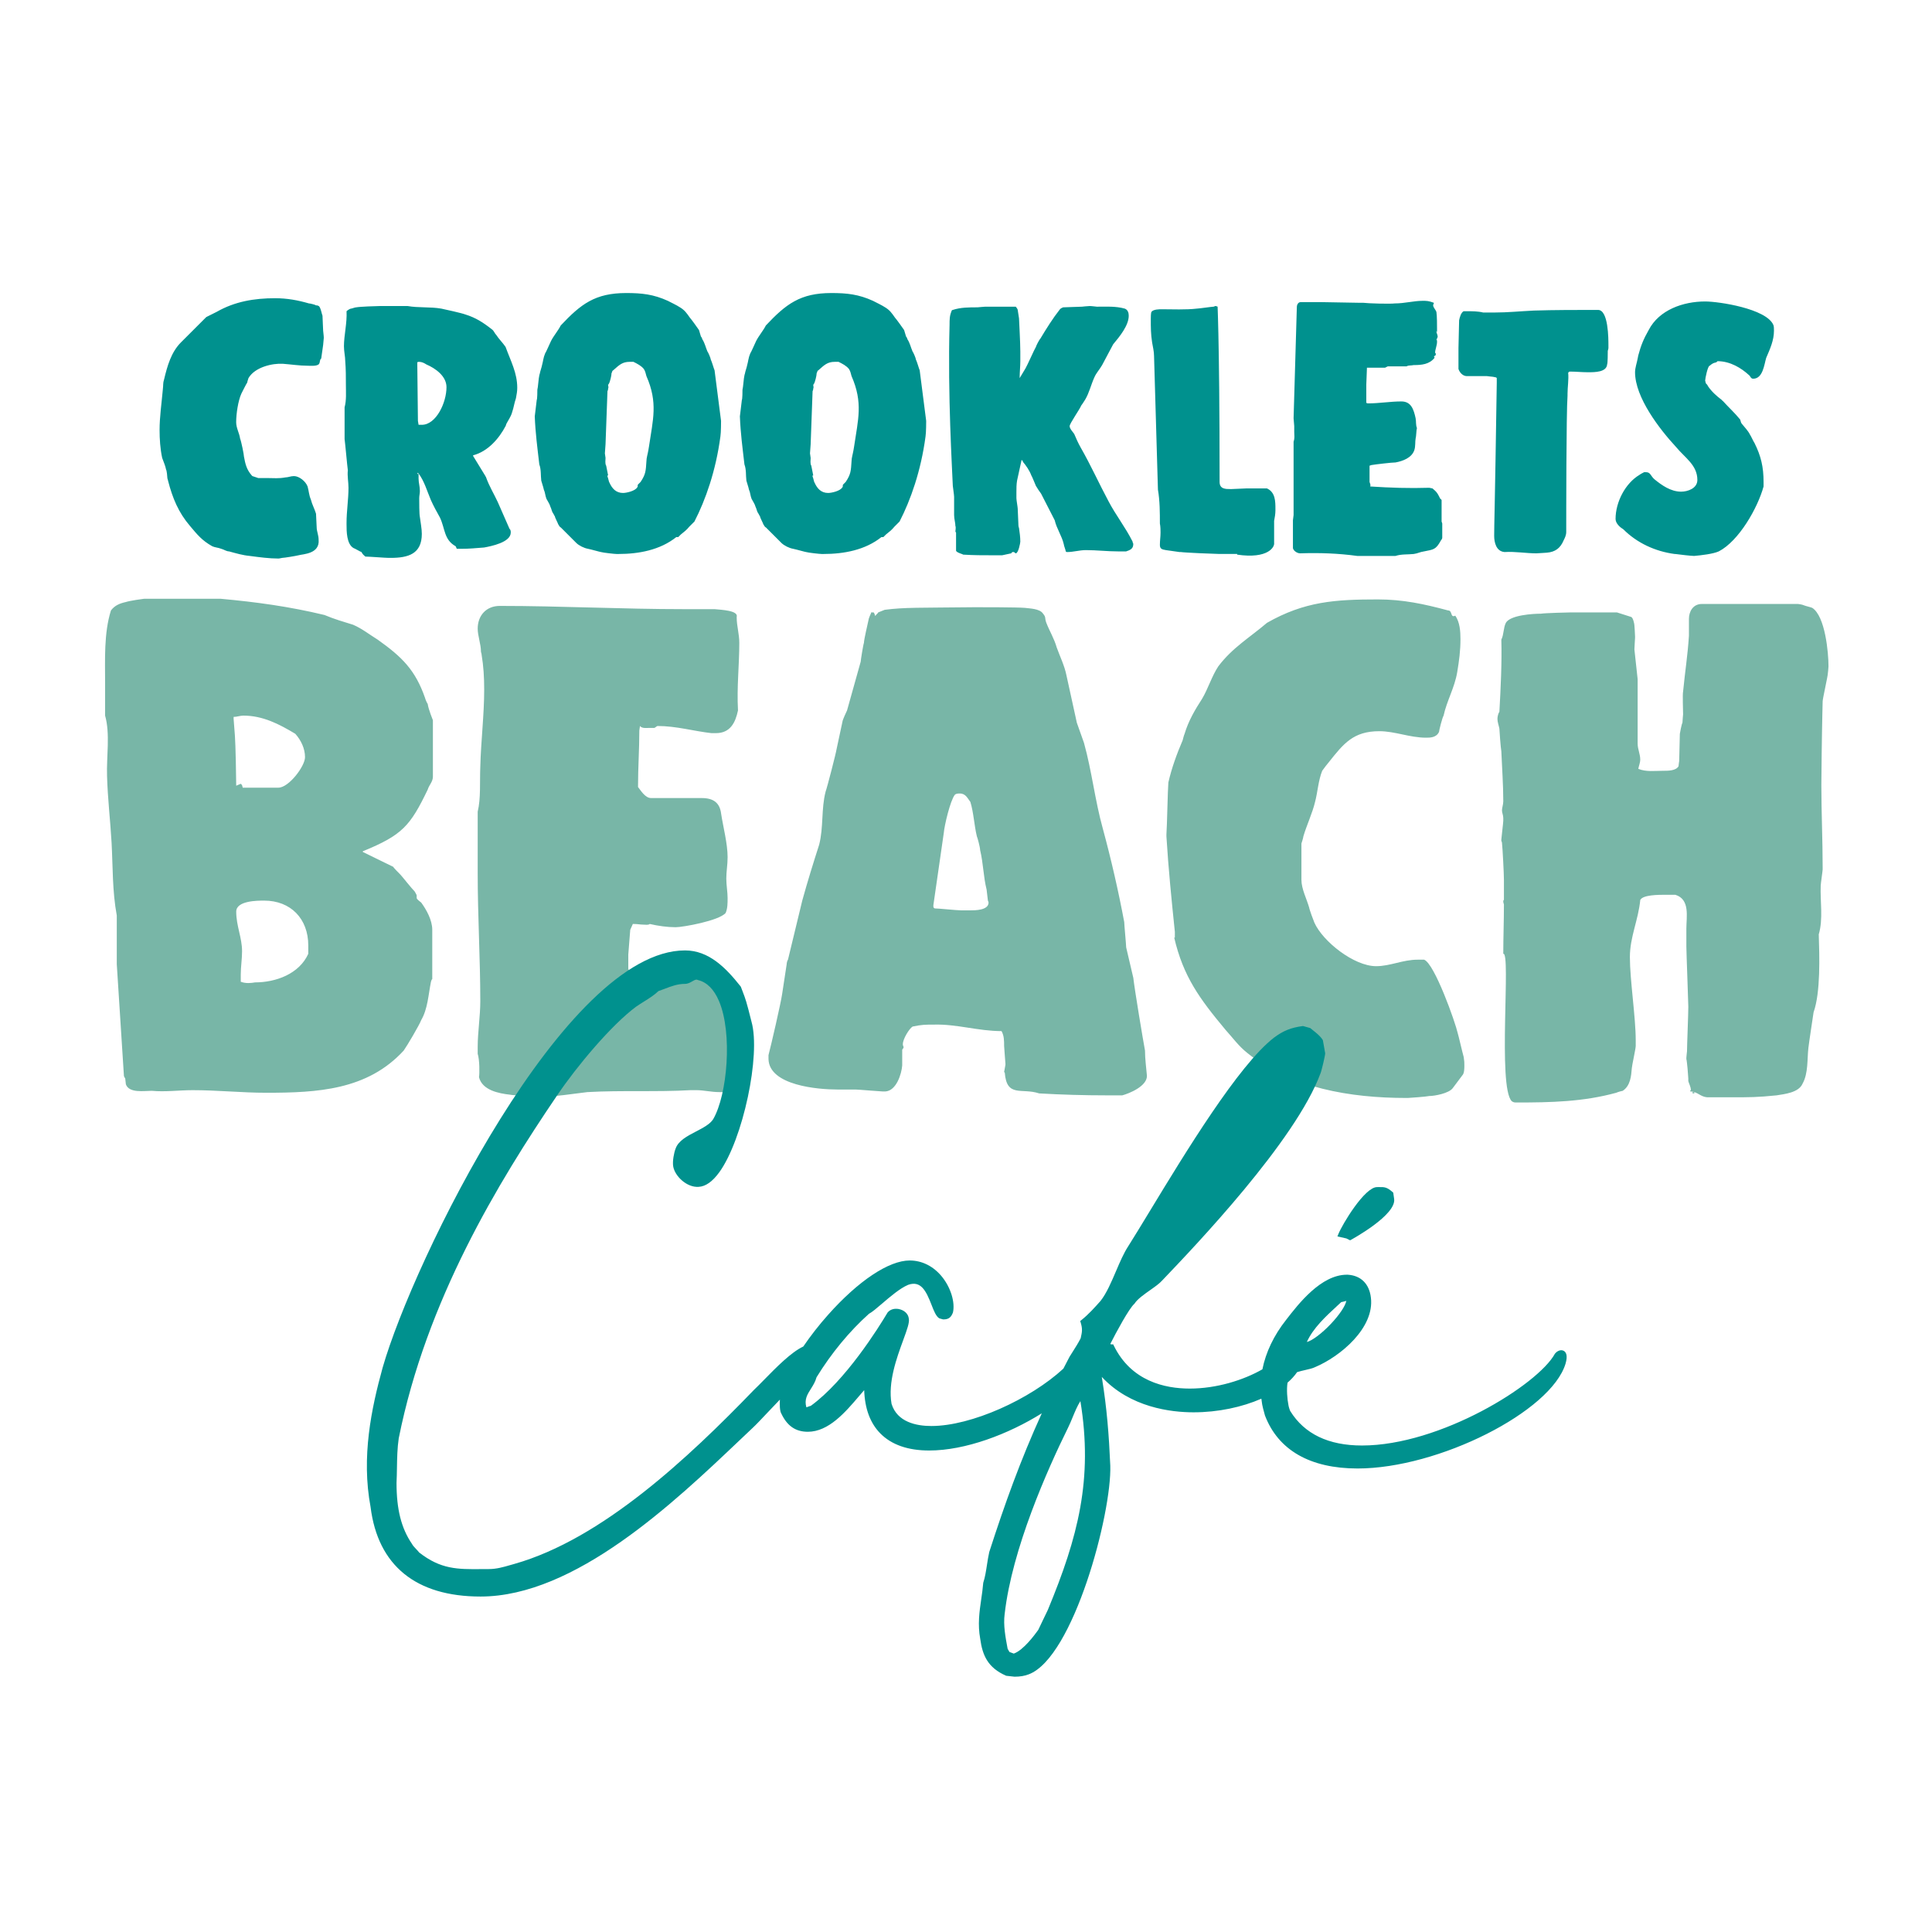
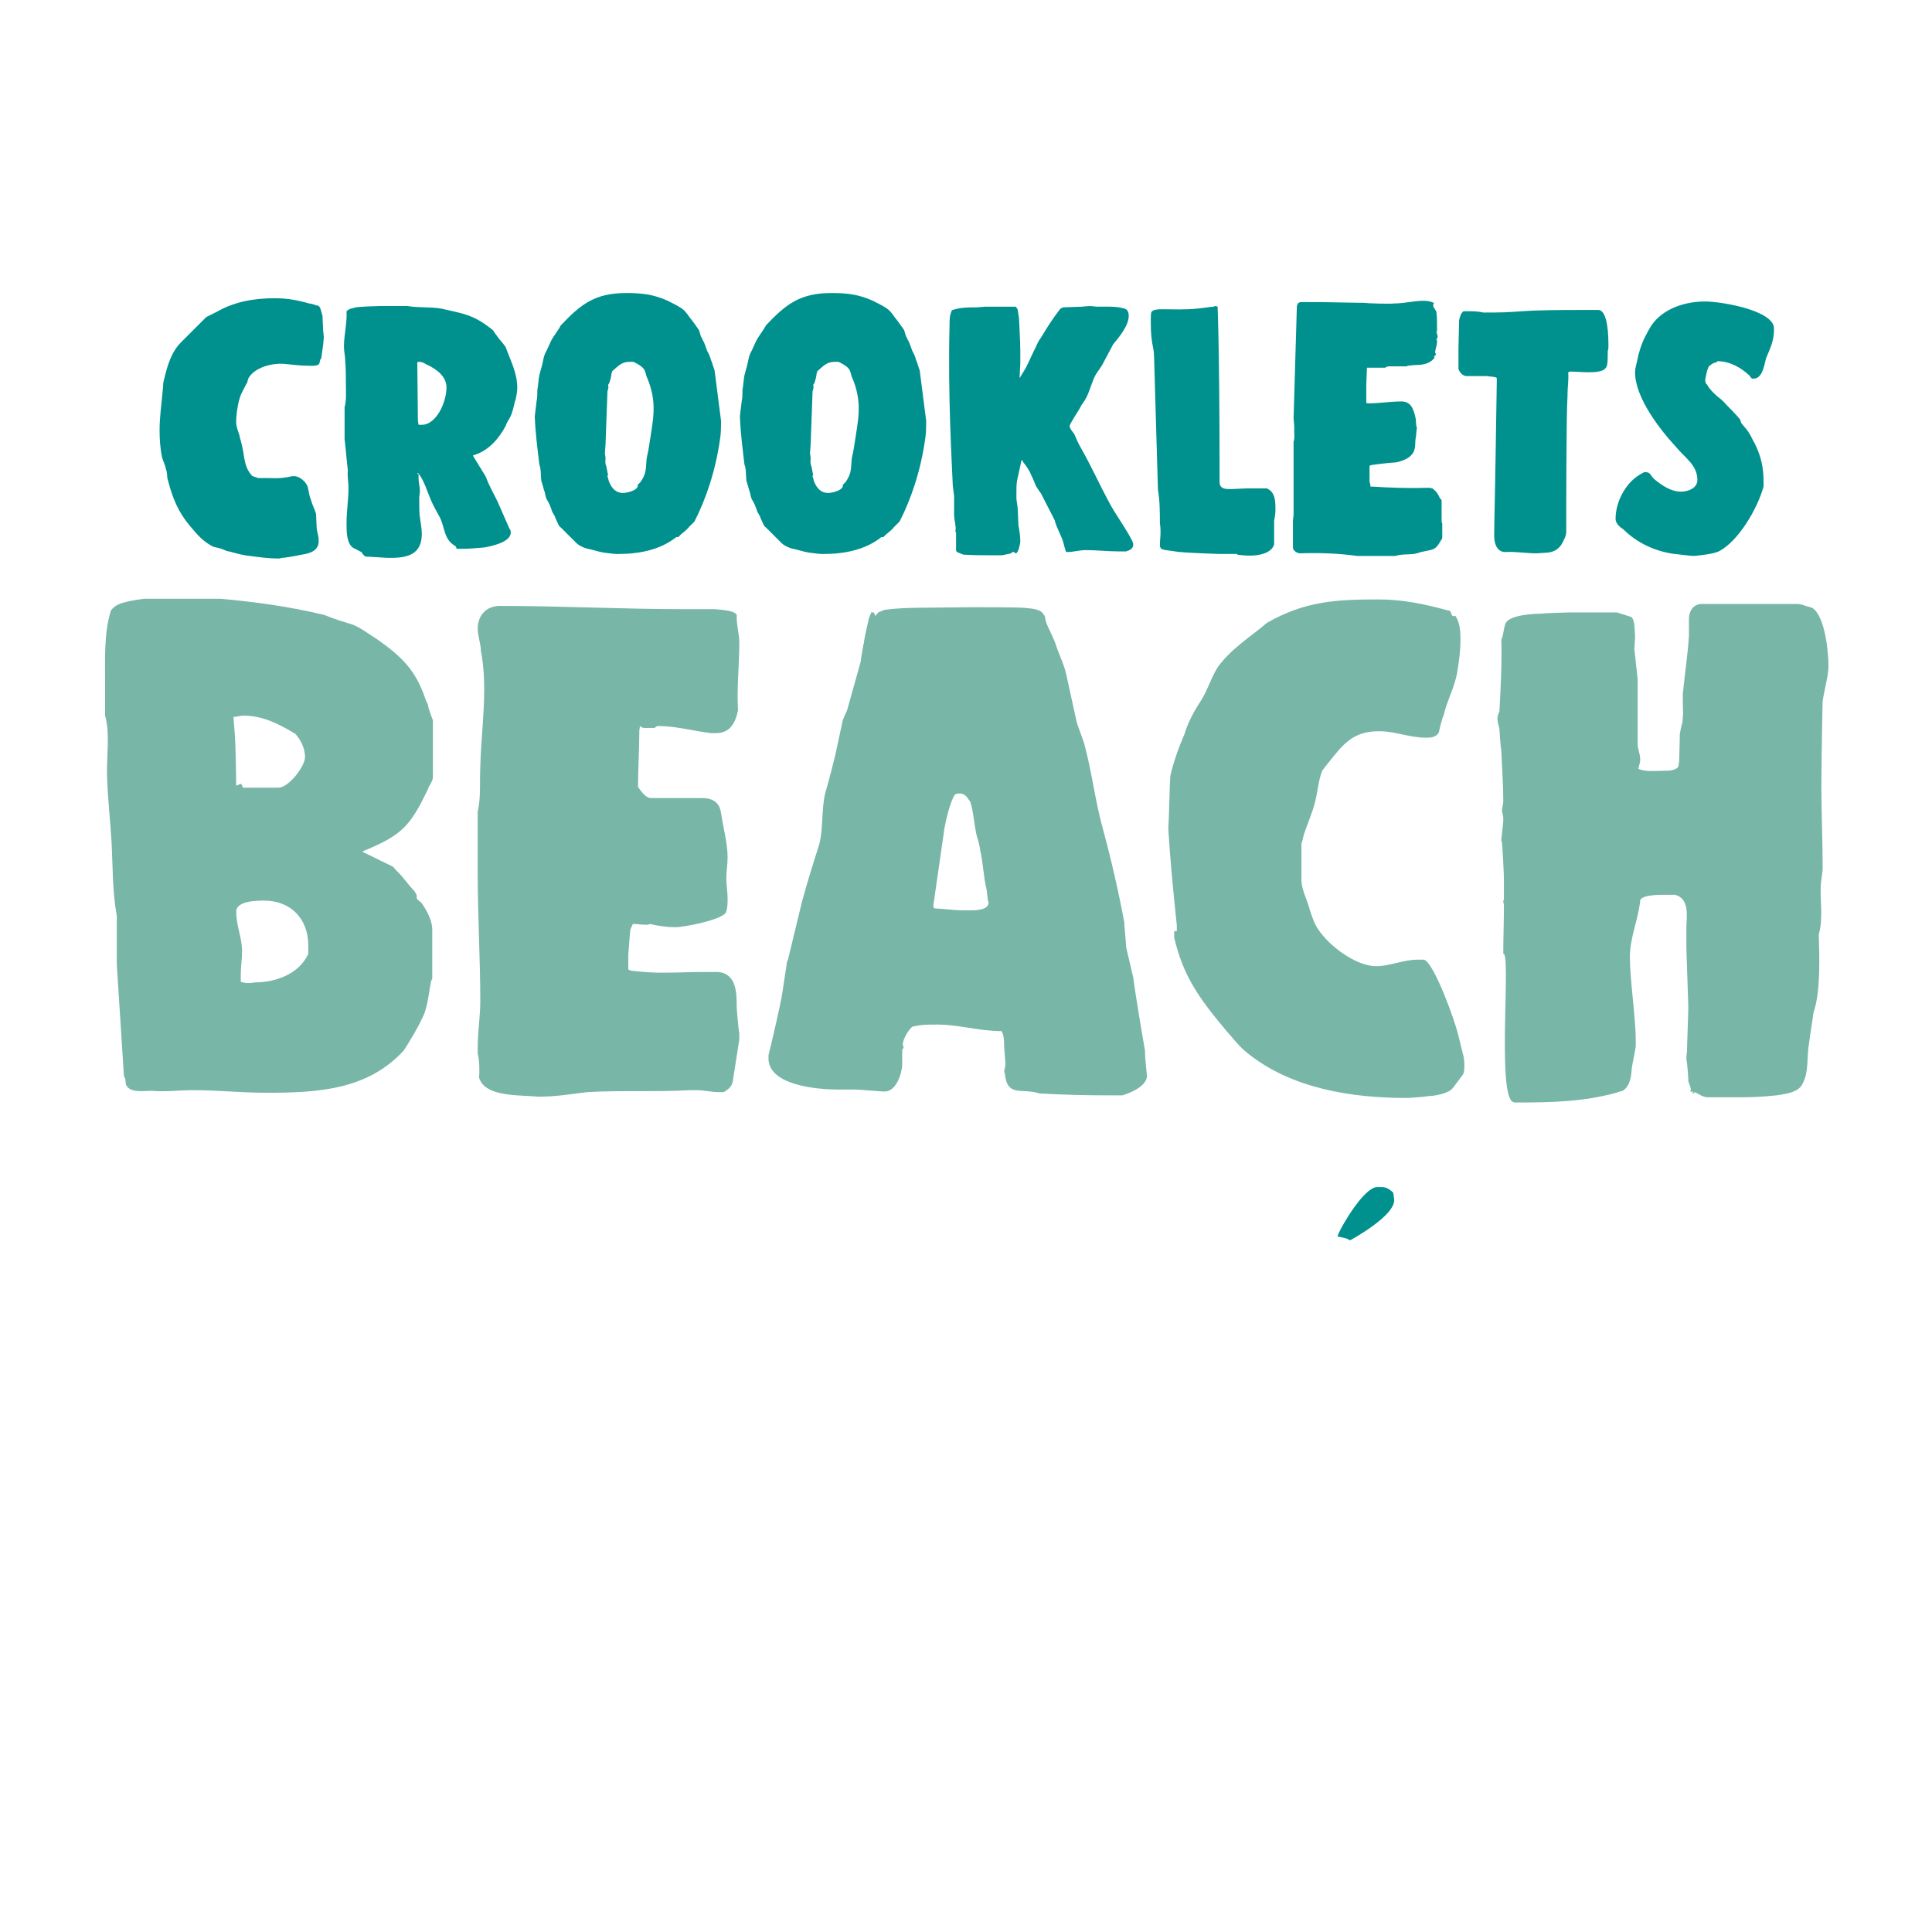
<svg xmlns="http://www.w3.org/2000/svg" version="1.1" id="Layer_1" x="0px" y="0px" viewBox="0 0 300 300" enable-background="new 0 0 300 300" xml:space="preserve">
  <g>
    <path fill="#00918E" d="M250.864,80.58c0,0.706,0.706,1.31,1.21,1.613c2.117,2.117,4.939,3.427,7.963,3.83h0.101   c0.706,0.101,2.52,0.302,2.923,0.302c1.109-0.101,2.923-0.302,3.83-0.706c3.125-1.613,6.048-6.753,6.955-10.08v-0.706   c0-2.318-0.403-4.032-1.411-6.048c-0.101-0.101-0.605-1.21-0.706-1.31c-0.302-0.605-0.806-1.109-1.21-1.613   c-0.202-0.202-0.202-0.403-0.302-0.706c-0.806-1.008-1.814-1.915-2.721-2.923c0,0-0.101,0-0.101-0.101   c-0.806-0.605-1.613-1.31-2.218-2.218c0-0.101-0.202-0.302-0.302-0.403c0-0.101-0.101-0.403-0.101-0.403   c0-0.302,0.403-2.318,0.706-2.318c0.806-0.706,0.907-0.302,1.21-0.706c2.016,0,3.729,1.109,4.838,2.117   c0.302,0.202,0.302,0.605,0.706,0.605c1.512,0,1.714-2.218,2.016-3.225c0.605-1.411,1.21-2.721,1.21-4.233   c0-0.302,0-0.706-0.101-0.907c-1.109-2.52-8.467-3.629-10.584-3.629c-3.427,0-7.157,1.31-8.769,4.435   c-0.806,1.411-1.21,2.419-1.613,3.931c0,0.101-0.101,0.403-0.101,0.504c-0.101,0.605-0.403,1.411-0.403,2.117   c0,3.931,3.83,8.87,6.35,11.592c1.411,1.714,3.326,2.822,3.326,5.141c0,1.31-1.512,1.814-2.52,1.814   c-1.613,0-3.024-1.008-4.133-1.915c-0.605-0.504-0.605-1.109-1.31-1.109h-0.302c0,0-0.605,0.302-0.706,0.403   C252.376,75.036,250.864,77.959,250.864,80.58 M233.628,85.72c1.714-0.101,3.326,0.202,4.939,0.202   c0.302,0,1.411-0.101,1.613-0.101c1.31-0.101,2.117-0.706,2.621-1.915c0.202-0.403,0.403-0.806,0.403-1.31   c0-1.915,0-18.546,0.202-21.167v-0.302c0-1.008,0.202-2.218,0.101-3.225c0.101-0.202,0.202-0.202,0.302-0.202   c0.907,0,1.814,0.101,2.721,0.101h0.101c1.008,0,2.822,0,2.923-1.21c0.101-0.202,0.101-1.814,0.101-2.117   c0,0,0.101-0.302,0.101-0.403v-0.403c0-1.109,0-5.544-1.613-5.544c-3.326,0-6.753,0-9.979,0.101   c-2.117,0.101-4.032,0.302-6.048,0.302h-1.814c-0.806-0.202-1.714-0.202-2.621-0.202h-0.403c-0.403,0.202-0.605,0.907-0.706,1.411   c0,0.605-0.101,3.729-0.101,4.334v3.225c0.202,0.605,0.706,1.109,1.31,1.109h3.125c0.101,0,0.706,0.101,0.907,0.101   c0.101,0,0.403,0.101,0.504,0.101l0.101,0.101v0.706c-0.302,20.058-0.403,21.873-0.403,23.788   C232.015,84.208,232.317,85.619,233.628,85.72 M210.747,86.325h5.947c0.907-0.302,1.915-0.202,2.822-0.302   c0.706-0.101,0.907-0.302,1.613-0.403c1.411-0.302,1.814-0.202,2.621-1.714c0.101-0.101,0.202-0.302,0.202-0.403v-2.218   l-0.101-0.302v-3.326c0,0-0.101-0.202-0.202-0.202c-0.101-0.202-0.403-0.806-0.504-0.907c-0.101-0.202-0.706-0.706-0.706-0.706   l-0.504-0.101c-3.125,0.101-6.048,0-9.172-0.202c0.101-0.202,0-0.403-0.101-0.706v-2.52l0.302-0.101   c0.605-0.101,3.125-0.403,3.729-0.403c1.109-0.202,2.52-0.706,2.923-1.915c0.202-0.605,0.101-1.31,0.202-1.814   c0.101-0.302,0.101-1.31,0.202-1.613c-0.202-0.504-0.101-1.008-0.202-1.512c-0.302-1.411-0.706-2.621-2.218-2.621   c-1.714,0-3.427,0.302-5.141,0.302c-0.101,0-0.202,0-0.302-0.101v-2.822c0-0.302,0.101-2.218,0.101-2.621h2.822l0.403-0.202h2.923   c0.302-0.202,0.706-0.101,1.109-0.202c1.21,0,2.419-0.101,3.225-1.109v-0.101c0-0.101-0.101-0.101-0.101-0.101l0.101-0.101   c0.202-0.101,0.202-0.101,0.202-0.302v-0.101l-0.101-0.101c0-0.504,0.302-1.109,0.302-1.714c0-0.101,0-0.302-0.101-0.302   l0.101-0.202c0,0,0.101-0.202,0.101-0.302c0-0.101-0.101-0.403-0.101-0.403l-0.101-0.302l0.101-0.302v0.302l-0.101-0.101   c0,0,0.101-0.101,0.101-0.202c0-0.706,0-2.218-0.101-2.822c-0.101-0.302-0.504-0.706-0.504-1.008c0-0.202,0.101-0.202,0.101-0.302   v-0.101c-0.806-0.302-1.109-0.302-1.714-0.302c-1.411,0-2.822,0.403-4.334,0.403c-0.706,0.101-4.233,0-4.939-0.101h-0.706   c-0.907,0-4.838-0.101-5.745-0.101h-3.225c-0.403,0-0.605,0.403-0.605,0.806l-0.504,17.236c0,0.101,0.101,1.109,0.101,1.21v0.907   c0,0.605,0.101,0.907-0.101,1.512v11.39l-0.101,0.806v4.133c-0.101,0.504,0.605,1.008,1.109,1.008   C204.901,85.821,207.824,85.922,210.747,86.325 M192.1,86.123c4.838,0.706,5.846-1.21,5.745-1.814v-3.427   c0.101-0.504,0.202-1.109,0.202-1.613v-0.202c0-1.21,0-2.621-1.31-3.225h-3.225c-0.202,0-2.117,0.101-2.318,0.101h-0.101   c-0.806,0-1.714,0-1.714-1.109c0-23.586-0.403-28.626-0.302-27.215c-0.101,0-0.202-0.101-0.302-0.101s-0.302,0.101-0.302,0.101   c-0.302,0-2.318,0.302-2.621,0.302c-1.714,0.202-3.83,0.101-5.443,0.101c-0.403,0-1.31,0-1.613,0.403   c-0.101,0.202-0.101,0.907-0.101,1.109c0,1.31,0,2.318,0.202,3.629c0.101,0.605,0.302,1.411,0.302,2.117l0.605,20.764   c0.302,1.714,0.302,3.629,0.302,5.241c0.101,0.504,0.101,1.109,0.101,1.411c0,0.706-0.101,1.21-0.101,1.915   c0,0.605,0.302,0.706,0.907,0.806l2.117,0.302h0.202c0.605,0.101,5.443,0.302,6.048,0.302h2.722V86.123z M149.564,86.123   c1.714,0.101,2.923,0.101,4.637,0.101h1.411l1.411-0.302c0.101-0.202,0.202-0.202,0.302-0.202h0.101   c0.101,0,0.202,0.202,0.302,0.202c0.403,0,0.706-1.613,0.706-1.814c0-0.706-0.101-1.411-0.202-2.117   c-0.101-0.202-0.101-0.605-0.101-0.706c0-0.202-0.101-2.117-0.101-2.318s-0.202-1.31-0.202-1.613v-0.907   c0-0.605,0-1.21,0.101-1.814c0.101-0.504,0.605-2.721,0.706-3.225l0.101,0.101c0.101,0.101,0.101,0.101,0.101,0.202   c0.504,0.605,1.008,1.31,1.31,2.117c0.101,0.101,0.605,1.411,0.706,1.613c0.101,0.202,0.706,1.109,0.806,1.21l2.117,4.133   c0.302,1.31,1.109,2.419,1.411,3.729c0,0.202,0.302,0.907,0.302,1.109c0.101,0.101,0.202,0.101,0.202,0.101   c1.008,0,1.915-0.302,2.923-0.302c1.714,0,3.326,0.202,5.04,0.202h1.21c0.605-0.202,1.109-0.403,1.109-1.109V84.41   c-0.101-0.101-0.101-0.302-0.101-0.302c-1.109-2.218-2.621-4.133-3.729-6.249c-1.512-2.822-2.721-5.544-4.334-8.366   c-0.403-0.706-0.706-1.411-1.008-2.117c-0.202-0.302-0.706-0.806-0.706-1.21c0-0.403,1.512-2.52,1.814-3.225   c0.101-0.101,0.605-0.907,0.605-0.907c0.605-1.008,0.907-2.318,1.411-3.427c0.302-0.706,0.806-1.21,1.21-1.915l1.714-3.225   c1.008-1.21,2.419-2.923,2.419-4.435c0-0.403-0.101-0.907-0.605-1.109c-1.411-0.403-2.923-0.302-4.334-0.302   c-0.101,0-0.806-0.101-1.109-0.101c-0.302,0-1.21,0.101-1.21,0.101c-0.504,0-2.52,0.101-2.923,0.101   c-0.202,0.101-0.302,0.101-0.504,0.302c-1.109,1.411-2.117,3.024-3.024,4.536c-0.202,0.202-0.706,1.21-0.706,1.31   c-0.202,0.302-1.411,3.024-1.613,3.326l-0.907,1.512v-0.101c0-0.806,0.101-1.714,0.101-2.52v-1.512   c0-1.411-0.202-4.939-0.202-5.141l-0.202-1.31c0-0.101-0.202-0.403-0.302-0.504h-4.737c-0.202,0-1.109,0.101-1.21,0.101   c-1.31,0-2.621,0-3.83,0.403c-0.101,0-0.202,0.101-0.202,0.202c-0.302,0.706-0.302,1.31-0.302,2.117   c-0.302,10.886,0.403,22.377,0.504,24.997c0,0.101,0.202,1.411,0.202,1.714v2.822c0,0.605,0.202,1.21,0.202,1.714   c0.101,0.101,0,0.806,0,0.806c0,0.101,0.101,0.202,0.101,0.202v2.822C148.556,85.821,149.463,86.023,149.564,86.123 M126.28,73.826   l-0.302-1.512c-0.202-0.302-0.101-0.907-0.101-1.21c0-0.101-0.101-0.605-0.101-0.706c0-0.202,0.101-1.21,0.101-1.411l0.302-8.265   c0.101-0.101,0.101-0.403,0.101-0.403c0.101-0.101,0-0.504,0-0.504c0-0.101,0.101-0.202,0.101-0.202   c0.202-0.302,0.403-1.31,0.403-1.411c0,0,0-0.302,0.101-0.403c0-0.101,0.101-0.302,0.202-0.302l0.101-0.101   c0.806-0.706,1.31-1.21,2.419-1.21h0.605c0.605,0.302,1.21,0.605,1.613,1.109c0.202,0.302,0.302,0.706,0.403,1.109   c1.814,4.133,1.008,6.753,0.403,10.886c0,0.101-0.101,0.504-0.101,0.605c-0.101,0.605-0.302,1.21-0.302,1.714   c-0.101,1.512-0.101,2.016-0.907,3.225c-0.101,0.101-0.302,0.302-0.403,0.403c-0.101,0.101,0,0.403-0.101,0.403   c-0.302,0.605-1.714,0.907-2.217,0.907c-1.109,0-1.714-0.706-2.117-1.613c-0.101-0.101-0.202-0.806-0.302-0.907v-0.202H126.28z    M115.596,72.113c0.302,0.806,0.202,1.714,0.302,2.52c0.101,0.403,0.302,0.907,0.403,1.411c0.202,0.403,0.202,0.907,0.403,1.411   c0.202,0.403,0.504,0.806,0.605,1.21c0.202,0.403,0.202,0.706,0.403,1.008c0.101,0.101,0.202,0.403,0.302,0.504   c0,0.202,0.504,1.109,0.504,1.21c0.101,0.202,0.302,0.504,0.403,0.504l2.419,2.419c0.403,0.403,1.21,0.806,1.814,0.907   c0.504,0.101,1.915,0.504,2.016,0.504c0.302,0.101,2.117,0.302,2.419,0.302h0.302c3.125,0,6.451-0.605,8.971-2.621h0.302   c0,0,0.302-0.302,0.403-0.403c0.504-0.403,0.907-0.706,1.31-1.21c0.101-0.101,0.706-0.706,0.806-0.806   c1.714-3.326,3.326-7.862,4.032-13.204c0.101-0.605,0.101-2.318,0.101-2.419l-1.008-7.862c-0.101-0.202-0.403-1.31-0.605-1.714   c0-0.202-0.403-1.109-0.504-1.21c-0.302-0.706-0.403-1.31-0.806-1.915c0-0.101-0.101-0.302-0.202-0.403   c-0.101-0.302-0.202-0.706-0.302-1.008c-0.202-0.302-1.21-1.714-1.411-1.915c-0.504-0.706-0.806-1.21-1.714-1.714   c-0.101-0.101-1.512-0.806-1.714-0.907c-2.217-1.008-4.032-1.21-6.451-1.21c-4.838,0-7.056,1.714-10.18,5.04   c-0.403,0.806-1.109,1.613-1.512,2.419c-0.101,0.202-0.806,1.814-0.907,1.915c-0.302,0.706-0.302,1.21-0.504,1.915   c0,0.101-0.302,1.008-0.302,1.109c0,0.101-0.101,0.302-0.101,0.403c-0.101,0.302-0.202,1.915-0.302,2.218   c0,0.202,0,1.411-0.101,1.613c-0.101,0.907-0.202,1.613-0.302,2.52C114.991,67.275,115.293,69.492,115.596,72.113 M94.429,73.826   l-0.302-1.512c-0.202-0.302-0.101-0.907-0.101-1.21c0-0.101-0.101-0.605-0.101-0.706c0-0.202,0.101-1.21,0.101-1.411l0.302-8.265   c0.101-0.101,0.101-0.403,0.101-0.403c0.101-0.101,0-0.504,0-0.504c0-0.101,0.101-0.202,0.101-0.202   c0.202-0.302,0.403-1.31,0.403-1.411c0,0,0-0.302,0.101-0.403c0-0.101,0.101-0.302,0.202-0.302l0.101-0.101   c0.806-0.706,1.31-1.21,2.419-1.21h0.605c0.605,0.302,1.21,0.605,1.613,1.109c0.202,0.302,0.302,0.706,0.403,1.109   c1.814,4.133,1.008,6.753,0.403,10.886c0,0.101-0.101,0.504-0.101,0.605c-0.101,0.605-0.302,1.21-0.302,1.714   c-0.101,1.512-0.101,2.016-0.907,3.225c-0.101,0.101-0.302,0.302-0.403,0.403c-0.101,0.101,0,0.403-0.101,0.403   c-0.302,0.605-1.714,0.907-2.217,0.907c-1.109,0-1.714-0.706-2.117-1.613c-0.101-0.101-0.202-0.806-0.302-0.907v-0.202H94.429z    M83.744,72.113c0.302,0.806,0.202,1.714,0.302,2.52c0.101,0.403,0.302,0.907,0.403,1.411c0.202,0.403,0.202,0.907,0.403,1.411   c0.202,0.403,0.504,0.806,0.605,1.21c0.202,0.403,0.202,0.706,0.403,1.008c0.101,0.101,0.202,0.403,0.302,0.504   c0,0.202,0.504,1.109,0.504,1.21c0.101,0.202,0.302,0.504,0.403,0.504l2.419,2.419c0.403,0.403,1.21,0.806,1.814,0.907   c0.504,0.101,1.915,0.504,2.016,0.504c0.302,0.101,2.117,0.302,2.419,0.302h0.302c3.125,0,6.451-0.605,8.971-2.621h0.302   c0,0,0.302-0.302,0.403-0.403c0.504-0.403,0.907-0.706,1.31-1.21l0.806-0.806c1.714-3.326,3.326-7.862,4.032-13.204   c0.101-0.605,0.101-2.318,0.101-2.419l-1.008-7.862c-0.101-0.202-0.403-1.31-0.605-1.714c0-0.202-0.403-1.109-0.504-1.21   c-0.302-0.706-0.403-1.31-0.806-1.915c0-0.101-0.101-0.302-0.202-0.403c-0.101-0.302-0.202-0.706-0.302-1.008   c-0.202-0.302-1.21-1.714-1.411-1.915c-0.504-0.706-0.806-1.21-1.714-1.714c-0.101-0.101-1.512-0.806-1.714-0.907   c-2.217-1.008-4.032-1.21-6.451-1.21c-4.838,0-7.056,1.714-10.18,5.04c-0.403,0.806-1.109,1.613-1.512,2.419   c-0.101,0.202-0.806,1.814-0.907,1.915c-0.302,0.706-0.302,1.21-0.504,1.915c0,0.101-0.302,1.008-0.302,1.109   c0,0.101-0.101,0.302-0.101,0.403c-0.101,0.302-0.202,1.915-0.302,2.218c0,0.202,0,1.411-0.101,1.613   c-0.101,0.907-0.202,1.613-0.302,2.52C83.14,67.275,83.442,69.492,83.744,72.113 M64.895,65.359l-0.101-9.072   c0-0.101,0.302-0.101,0.302-0.101c0.403,0,0.806,0.202,1.109,0.403c1.411,0.605,3.125,1.814,3.125,3.528   c0,2.419-1.613,5.846-3.83,5.846h-0.504L64.895,65.359z M64.895,73.423c0.101,0,0.101,0.202,0,0.202   C64.795,73.524,64.795,73.423,64.895,73.423 M56.731,86.426c0.605,0,3.125,0.202,3.629,0.202h0.302   c2.721,0,4.838-0.605,4.838-3.729c0-0.806-0.202-1.814-0.302-2.621c-0.101-0.403-0.101-2.419-0.101-2.822v-0.101   c0-0.403,0.101-0.706,0.101-1.109c0-0.706-0.202-1.31-0.202-1.915v-0.806c0.907,1.21,1.31,2.721,1.915,4.133   c0.403,0.907,0.907,1.814,1.411,2.721c0.806,1.714,0.605,3.427,2.419,4.435c0.101,0.101,0.101,0.302,0.202,0.403h0.706   c1.21,0,2.218-0.101,3.528-0.202c1.109-0.202,4.133-0.806,4.133-2.318c0-0.202,0-0.403-0.202-0.605   c-0.605-1.411-1.21-2.721-1.814-4.133c-0.605-1.31-1.31-2.419-1.814-3.83c0-0.101-0.101-0.101-0.101-0.202   c-0.605-1.008-1.31-2.117-1.915-3.125v-0.101c2.318-0.605,4.032-2.621,5.04-4.536c0,0,0.101-0.202,0.101-0.302   c0.302-0.605,0.706-1.109,0.907-1.814c0.302-0.907,0.302-1.31,0.605-2.218c0.101-0.605,0.202-1.008,0.202-1.613   c0-2.318-1.008-4.133-1.814-6.35c-0.403-0.605-1.109-1.31-1.411-1.814c-0.302-0.302-0.403-0.706-0.706-0.907   c-1.411-1.109-2.52-1.814-4.133-2.318c-0.504-0.202-3.225-0.806-3.729-0.907c-1.714-0.302-3.528-0.101-5.241-0.403h-2.117h-2.117   c-0.605,0-3.225,0.101-3.729,0.202c-0.202,0-0.706,0.202-0.806,0.202c-0.202,0-0.605,0.302-0.706,0.403   c0.101,1.814-0.403,3.729-0.403,5.443c0,0.806,0.202,1.613,0.202,2.318c0.101,1.21,0.101,2.52,0.101,3.729   c0,1.109,0.101,2.318-0.202,3.427v2.419v2.52c0.101,0.706,0.403,4.133,0.504,4.838c-0.101,0.907,0.101,1.814,0.101,2.721   c0,1.814-0.302,3.629-0.302,5.443v0.202c0,1.109,0,3.125,1.109,3.729c0.101,0,1.109,0.605,1.21,0.605   C56.328,86.123,56.529,86.224,56.731,86.426 M24.779,66.771c0,1.411,0.101,2.923,0.403,4.334c0.202,0.605,0.504,1.21,0.605,1.814   c0.101,0.101,0.202,1.109,0.202,1.31c0,0.101,0.101,0.302,0.101,0.403c0.706,2.721,1.613,4.939,3.427,7.056   c1.109,1.31,1.814,2.217,3.427,3.125c0.403,0.202,0.907,0.202,1.411,0.403c0.403,0.101,0.806,0.403,1.21,0.403   c1.109,0.302,2.117,0.605,3.225,0.706c1.512,0.202,3.024,0.403,4.435,0.403c0.202,0,0.504-0.101,0.605-0.101   c0.302,0,2.117-0.302,2.52-0.403c0.706-0.202,3.326-0.202,3.125-2.419c0-0.706-0.302-1.31-0.302-1.915   c0-0.302-0.101-1.814-0.101-2.117c-0.202-0.706-0.605-1.411-0.806-2.218c-0.302-0.706-0.302-1.31-0.504-2.016   c-0.302-0.806-1.31-1.613-2.117-1.613c-0.504,0-0.907,0.202-1.31,0.202c-1.109,0.202-1.714,0.101-2.923,0.101H40.1l-0.907-0.302   l-0.101-0.101c-0.806-0.907-1.008-1.814-1.21-2.923c0-0.302-0.403-2.318-0.605-2.822c-0.101-0.806-0.605-1.613-0.605-2.52   c0-1.31,0.302-3.326,0.806-4.435c0.101-0.202,0.806-1.613,0.907-1.714c0-0.101,0.202-0.706,0.202-0.706   c1.008-1.714,3.729-2.318,5.342-2.218c1.31,0.101,2.621,0.302,3.83,0.302c0.403,0,1.31,0.101,1.714-0.202   c0.302-0.302,0.101-0.706,0.403-0.907c0.101-0.806,0.202-1.31,0.302-2.117c0-0.202,0.101-0.907,0.101-1.109   c0-0.302-0.101-1.008-0.101-1.109c0-0.302-0.101-1.915-0.101-2.318c-0.101-0.202-0.302-1.411-0.605-1.512   c-0.101-0.101-0.403-0.101-0.403-0.101c-0.101-0.101-0.907-0.302-1.109-0.302c-1.714-0.504-3.427-0.806-5.241-0.806   c-3.225,0-6.249,0.504-9.072,2.117c-0.202,0.101-1.411,0.706-1.613,0.806l-3.931,3.931c-1.512,1.512-2.117,3.629-2.621,5.745   c-0.202,0.605-0.101,0.806-0.202,1.613C25.081,62.739,24.779,64.755,24.779,66.771" />
-     <path fill="#78B6A7" d="M262.966,169.582c0.202,0,0.202,0.202,0,0.202C262.765,169.784,262.664,169.582,262.966,169.582    M234.743,170.993c0.302,0.202,0.403,0.202,0.806,0.202c5.241,0,10.281-0.101,15.422-1.512c0.202-0.101,0.907-0.302,1.008-0.302   c1.21-0.806,1.31-2.318,1.411-3.528c0-0.302,0.605-3.024,0.605-3.427v-0.907c0-3.528-0.907-9.374-0.907-12.902   c0-3.125,1.31-5.745,1.613-8.87c0.403-0.806,2.822-0.806,3.931-0.806h0.202h1.31c2.318,0.706,1.714,3.427,1.714,5.241v2.822   c0,0.806,0.302,8.668,0.302,9.273v0.101c0,1.109-0.202,5.947-0.202,6.854c0,0.101-0.101,0.806-0.101,1.008v0.101v0.101   c0.101,0.302,0.302,2.721,0.302,3.024v0.403c0.101,0.403,0.403,0.907,0.403,1.411c0,0-0.101,0-0.101,0.101v0.101   c1.109,0,1.512,0.806,2.621,0.907h3.729c2.822,0,4.133,0,7.056-0.302c1.21-0.202,3.427-0.403,4.032-1.814   c0.907-1.613,0.706-3.83,0.907-5.544c0.101-0.907,0.706-4.838,0.806-5.544c1.109-3.125,0.907-8.769,0.806-12.095   c0.706-2.419,0.202-5.141,0.302-7.56c0-0.302,0.302-2.318,0.302-2.52v-0.302c0-4.233-0.202-8.568-0.202-12.801   c0-2.217,0.101-8.064,0.101-8.265c0-1.008,0.101-4.233,0.101-4.737c0-0.403,0.806-3.931,0.806-4.334c0,0,0.101-0.806,0.101-1.109   c0-2.117-0.504-7.761-2.52-9.072c-0.202-0.101-1.109-0.302-1.31-0.403c-0.202-0.101-0.806-0.202-0.907-0.202h-14.918   c-1.411,0-2.016,1.21-2.016,2.318v2.621c-0.202,3.125-0.605,5.544-0.907,8.668c-0.101,0.403,0,3.125,0,3.528   c0,0.101-0.101,1.008-0.101,1.31c-0.101,0.101-0.403,1.613-0.403,1.714c0,0.403-0.101,3.729-0.101,4.233   c0,0-0.101,0.605-0.101,0.806c-0.403,0.706-1.613,0.706-2.318,0.706h-0.101c-1.21,0-2.621,0.202-3.83-0.302   c0.101-0.504,0.302-1.008,0.302-1.411c0-0.907-0.403-1.613-0.403-2.52v-9.979l-0.504-4.637c0-0.302,0.101-1.613,0.101-1.814v-0.101   v-0.101c0-0.403-0.101-1.714-0.101-1.714c0-0.202-0.202-1.21-0.504-1.31l-2.218-0.706h-2.721h-4.334   c-0.403,0-4.233,0.101-4.737,0.202c-1.21,0-4.737,0.202-5.443,1.411c-0.403,0.806-0.302,1.814-0.706,2.621   c0.101,3.528-0.101,7.56-0.302,11.188c-0.202,0.302-0.302,0.806-0.302,1.109c0,0.504,0.202,1.008,0.302,1.512   c0,0.202,0.202,3.024,0.302,3.528c0.101,2.52,0.302,5.141,0.302,7.761c0,0.504-0.202,1.008-0.202,1.411s0.202,0.706,0.202,1.21   v0.403c0,0.302-0.302,2.721-0.302,2.923v0.101v0.101c0,0,0.101,0.202,0.101,0.302c0.101,0.907,0.302,4.838,0.302,5.745v1.512v1.613   c-0.101,0-0.101,0.202-0.101,0.202c0,0.302,0.101,0.403,0.101,0.504c0,2.621-0.101,5.141-0.101,7.66   C234.643,147.71,232.526,168.776,234.743,170.993 M182.33,145.593c1.411,6.048,3.931,9.475,7.963,14.313   c1.109,1.21,2.016,2.52,3.427,3.629c6.753,5.443,16.027,6.955,24.594,6.955h0.302c0.202,0,2.923-0.202,3.326-0.302   c0.806,0,3.024-0.403,3.629-1.21l1.512-2.016c0.302-0.302,0.302-1.109,0.302-1.512c0-0.504,0-0.605-0.101-1.31   c-0.202-0.706-0.806-3.326-0.907-3.629c-0.403-1.814-3.629-10.886-5.241-11.491h-1.008c-2.318,0-4.233,1.008-6.451,1.008   c-3.427,0-8.265-3.83-9.576-6.753c-0.101-0.202-0.806-2.117-0.806-2.318c-0.403-1.411-1.21-2.923-1.21-4.334v-5.645   c0,0,0.302-0.907,0.302-1.109c0.504-1.714,1.411-3.629,1.814-5.342c0.403-1.512,0.504-3.326,1.109-4.838   c0.202-0.302,0.907-1.21,1.008-1.31c2.318-2.923,3.83-4.838,7.862-4.838c2.419,0,4.737,1.008,7.257,1.008   c0.605,0,1.613,0,2.016-0.907c0-0.202,0.504-2.217,0.706-2.52c0.504-2.318,1.714-4.334,2.117-6.753   c0.302-1.814,0.504-3.326,0.504-5.141c0-1.21-0.101-2.621-0.806-3.629c-0.806,0.403-0.403-0.806-1.109-0.806   c-3.729-1.008-7.056-1.714-10.886-1.714c-6.653,0-11.39,0.302-17.236,3.629c-2.721,2.318-5.342,3.83-7.56,6.753   c-1.008,1.512-1.613,3.528-2.52,5.04c-1.109,1.714-2.117,3.427-2.721,5.443c-0.101,0.202-0.302,1.008-0.302,1.008   c-0.907,2.117-1.714,4.334-2.218,6.552c-0.101,1.109-0.202,6.854-0.302,8.064v0.202v0.101c0.302,4.939,0.806,9.979,1.31,14.817   v0.907H182.33z M145.136,141.057c-0.202-0.101-0.202-0.202-0.202-0.403v-0.101l1.613-11.188c0.101-1.21,1.008-5.04,1.714-5.947   c0.202-0.202,0.504-0.202,0.806-0.202c0.907,0,1.21,0.806,1.613,1.31c0.504,1.613,0.605,3.729,1.008,5.342   c0.101,0.202,0.504,1.714,0.504,2.117c0.504,2.117,0.504,4.133,1.008,6.149c0,0.202,0.202,1.512,0.202,1.714   c0,0,0.101,0.202,0.101,0.302c0,1.21-2.117,1.21-2.822,1.21h-1.411C148.563,141.359,145.741,141.057,145.136,141.057    M161.364,169.784c3.528,0.202,6.955,0.302,10.483,0.302h2.419c1.109-0.302,3.83-1.411,3.83-3.024   c-0.101-1.21-0.302-2.621-0.302-3.931c-0.302-1.613-1.613-9.475-1.814-11.289l-1.109-4.737c0-0.403-0.302-3.528-0.302-3.931   c-0.907-4.838-2.016-9.676-3.326-14.515c-1.21-4.334-1.714-8.971-2.923-13.305l-1.109-3.125l-1.613-7.358   c-0.302-1.512-1.008-2.923-1.512-4.334c-0.403-1.411-1.109-2.52-1.613-3.83c-0.302-0.806,0-0.806-0.504-1.411   c-0.504-0.806-2.117-0.806-2.822-0.907c-1.21-0.101-6.552-0.101-7.761-0.101c-8.668,0.101-10.886,0-14.011,0.403l-1.008,0.403   c0,0.101-0.403,0.403-0.403,0.504h-0.101c0-0.101-0.101-0.403-0.202-0.504h-0.403v0.101c-0.101,0.202-0.403,0.907-0.403,1.109   c-0.101,0.504-0.706,3.024-0.706,3.528c-0.101,0.202-0.504,2.721-0.504,2.923l-2.117,7.56c-0.101,0.202-0.706,1.512-0.706,1.714   l-0.907,4.233c-0.101,0.706-1.512,6.149-1.714,6.653c-0.706,2.721-0.302,5.544-1.008,8.265c-0.907,2.822-1.814,5.745-2.621,8.668   l-2.217,9.172c-0.101,0.101-0.202,0.504-0.202,0.706l-0.706,4.637c-0.202,1.411-1.714,7.963-2.117,9.475v0.605   c0.101,4.133,7.761,4.737,10.684,4.737h2.822c0.403,0,3.931,0.302,4.233,0.302h0.403c1.714-0.101,2.52-2.721,2.621-4.032v-2.419   c0-0.101,0.202-0.302,0.202-0.302v-0.202c0,0-0.101-0.202-0.101-0.302v-0.101c0-0.806,1.008-2.419,1.512-2.721   c1.411-0.302,2.016-0.302,3.326-0.302c3.528-0.101,6.854,1.008,10.483,1.008c0.403,0.706,0.403,1.512,0.403,2.318   c0,0.302,0.202,2.52,0.202,2.721v0.202c0,0.101-0.202,1.008-0.202,1.109l0.101,0.101   C156.324,170.489,158.643,168.877,161.364,169.784 M74.377,167.264c0.504,2.016,3.024,2.52,4.838,2.721   c0.302,0.101,3.326,0.202,4.334,0.302h0.202c2.721,0,4.838-0.403,7.459-0.706c5.342-0.302,10.785,0,16.027-0.302h0.907   c1.109,0,2.318,0.302,3.528,0.302h0.706c0.706-0.403,1.31-0.907,1.411-1.714l1.008-6.451v-0.403v-0.504   c-0.101-0.403-0.403-3.729-0.403-4.133c0-2.117,0-5.141-2.822-5.443h-2.621c-1.814,0-3.729,0.101-5.544,0.101h-1.411   c-0.706,0-3.326-0.202-3.931-0.302c-0.202,0-0.302-0.101-0.504-0.202v-1.21v-1.109c0.101-1.21,0.302-3.729,0.302-3.83l0.403-0.907   h0.101c0.706,0,1.008,0.101,1.512,0.101c0.302,0,0.806,0.101,1.008-0.101c1.31,0.302,2.721,0.504,4.032,0.504   c1.109,0,6.753-1.008,7.761-2.217c0.302-0.706,0.302-1.512,0.302-2.318c0-0.907-0.202-2.016-0.202-3.024   c0-1.109,0.202-2.117,0.202-3.326c0-2.117-0.706-4.737-1.008-6.753c-0.202-1.613-1.109-2.419-3.024-2.419h-7.862   c-0.907,0-1.613-1.21-2.016-1.714v-0.101c0-2.923,0.202-5.745,0.202-8.668l0.101-0.706c0.302,0.403,1.008,0.302,1.31,0.302h0.907   c0.101,0,0.403-0.302,0.504-0.302c2.923,0,5.645,0.806,8.366,1.109h0.706c2.217,0,3.024-1.613,3.427-3.528   c-0.202-3.629,0.202-6.955,0.202-10.483c0-1.411-0.403-2.621-0.403-3.931V95.8c0.302-1.008-2.419-1.109-3.427-1.21h-4.737   c-9.576,0-19.151-0.504-28.626-0.504c-2.117,0-3.427,1.512-3.427,3.528c0,1.109,0.504,2.419,0.504,3.528   c0,0.202,0.101,0.302,0.101,0.504c0.302,1.814,0.403,3.528,0.403,5.443c0,3.931-0.504,7.963-0.605,11.995   c-0.101,2.419,0.101,4.838-0.403,6.955v9.576c0,6.653,0.403,13.305,0.403,19.857c0,2.318-0.403,4.838-0.403,7.056v0.101v1.008   C74.478,164.542,74.478,166.76,74.377,167.264 M37.385,121.704l-0.706,0.302c0-1.109-0.101-6.552-0.202-7.761   c0-0.202-0.202-2.419-0.202-2.621v-0.302c0.504,0,1.008-0.202,1.512-0.202c3.024,0,5.544,1.31,8.064,2.822   c0.907,1.008,1.512,2.318,1.512,3.629c0,1.411-2.52,4.737-4.133,4.737h-5.544c0-0.101-0.101-0.302-0.101-0.403L37.385,121.704z    M37.385,152.447v-1.109c0-1.21,0.202-2.419,0.202-3.629c0-2.117-0.907-3.931-0.907-6.149c0-1.714,3.326-1.714,4.334-1.714   c4.133,0,6.854,2.822,6.854,6.955v1.31c-1.411,3.125-5.04,4.435-8.265,4.435C38.998,152.649,38.192,152.749,37.385,152.447    M29.927,169.28c3.83,0,7.66,0.403,11.39,0.403c7.963,0,15.724-0.403,21.369-6.552c0.504-0.706,2.419-3.931,2.721-4.737   c1.008-1.714,1.109-3.931,1.512-5.947c0,0,0.101-0.403,0.202-0.403v-7.66c0-1.512-0.907-3.125-1.714-4.233   c-0.101-0.101-0.706-0.504-0.706-0.706v-0.403c0-0.101-0.202-0.403-0.302-0.605c-0.504-0.504-2.016-2.419-2.218-2.621   c-0.302-0.302-1.109-1.109-1.109-1.21l-4.737-2.318v-0.101c6.149-2.52,7.358-3.931,10.08-9.576c0.202-0.706,0.806-1.21,0.806-2.016   v-8.769c0,0-0.706-1.714-0.806-2.52c-0.101-0.101-0.403-0.806-0.403-0.907c-1.512-4.334-3.528-6.35-7.358-9.072   c-1.31-0.806-2.419-1.714-3.83-2.318c-1.31-0.403-3.024-0.907-4.435-1.512c-5.443-1.31-10.584-2.016-16.127-2.52H22.367   c-0.101,0-2.218,0.302-2.822,0.504c-0.907,0.202-1.714,0.504-2.318,1.31c-1.109,3.528-0.907,7.66-0.907,11.289v2.52v2.52   c0.806,2.822,0.202,6.35,0.302,9.374c0.101,3.528,0.504,6.854,0.706,10.382c0.202,3.729,0.101,7.459,0.806,11.289v7.56   l1.109,17.337c0,0.101,0.202,0.403,0.202,0.403c0,0.101,0.101,0.907,0.101,0.907c0.504,1.411,2.822,1.008,4.032,1.008   C25.592,169.582,27.81,169.28,29.927,169.28" />
+     <path fill="#78B6A7" d="M262.966,169.582c0.202,0,0.202,0.202,0,0.202C262.765,169.784,262.664,169.582,262.966,169.582    M234.743,170.993c0.302,0.202,0.403,0.202,0.806,0.202c5.241,0,10.281-0.101,15.422-1.512c0.202-0.101,0.907-0.302,1.008-0.302   c1.21-0.806,1.31-2.318,1.411-3.528c0-0.302,0.605-3.024,0.605-3.427v-0.907c0-3.528-0.907-9.374-0.907-12.902   c0-3.125,1.31-5.745,1.613-8.87c0.403-0.806,2.822-0.806,3.931-0.806h0.202h1.31c2.318,0.706,1.714,3.427,1.714,5.241v2.822   c0,0.806,0.302,8.668,0.302,9.273v0.101c0,1.109-0.202,5.947-0.202,6.854c0,0.101-0.101,0.806-0.101,1.008v0.101v0.101   c0.101,0.302,0.302,2.721,0.302,3.024v0.403c0.101,0.403,0.403,0.907,0.403,1.411c0,0-0.101,0-0.101,0.101v0.101   c1.109,0,1.512,0.806,2.621,0.907h3.729c2.822,0,4.133,0,7.056-0.302c1.21-0.202,3.427-0.403,4.032-1.814   c0.907-1.613,0.706-3.83,0.907-5.544c0.101-0.907,0.706-4.838,0.806-5.544c1.109-3.125,0.907-8.769,0.806-12.095   c0.706-2.419,0.202-5.141,0.302-7.56c0-0.302,0.302-2.318,0.302-2.52v-0.302c0-4.233-0.202-8.568-0.202-12.801   c0-2.217,0.101-8.064,0.101-8.265c0-1.008,0.101-4.233,0.101-4.737c0-0.403,0.806-3.931,0.806-4.334c0,0,0.101-0.806,0.101-1.109   c0-2.117-0.504-7.761-2.52-9.072c-0.202-0.101-1.109-0.302-1.31-0.403c-0.202-0.101-0.806-0.202-0.907-0.202h-14.918   c-1.411,0-2.016,1.21-2.016,2.318v2.621c-0.202,3.125-0.605,5.544-0.907,8.668c-0.101,0.403,0,3.125,0,3.528   c0,0.101-0.101,1.008-0.101,1.31c-0.101,0.101-0.403,1.613-0.403,1.714c0,0.403-0.101,3.729-0.101,4.233   c0,0-0.101,0.605-0.101,0.806c-0.403,0.706-1.613,0.706-2.318,0.706h-0.101c-1.21,0-2.621,0.202-3.83-0.302   c0.101-0.504,0.302-1.008,0.302-1.411c0-0.907-0.403-1.613-0.403-2.52v-9.979l-0.504-4.637c0-0.302,0.101-1.613,0.101-1.814v-0.101   v-0.101c0-0.403-0.101-1.714-0.101-1.714c0-0.202-0.202-1.21-0.504-1.31l-2.218-0.706h-2.721h-4.334   c-0.403,0-4.233,0.101-4.737,0.202c-1.21,0-4.737,0.202-5.443,1.411c-0.403,0.806-0.302,1.814-0.706,2.621   c0.101,3.528-0.101,7.56-0.302,11.188c-0.202,0.302-0.302,0.806-0.302,1.109c0,0.504,0.202,1.008,0.302,1.512   c0,0.202,0.202,3.024,0.302,3.528c0.101,2.52,0.302,5.141,0.302,7.761c0,0.504-0.202,1.008-0.202,1.411s0.202,0.706,0.202,1.21   v0.403c0,0.302-0.302,2.721-0.302,2.923v0.101v0.101c0,0,0.101,0.202,0.101,0.302c0.101,0.907,0.302,4.838,0.302,5.745v1.512v1.613   c-0.101,0-0.101,0.202-0.101,0.202c0,0.302,0.101,0.403,0.101,0.504c0,2.621-0.101,5.141-0.101,7.66   C234.643,147.71,232.526,168.776,234.743,170.993 M182.33,145.593c1.411,6.048,3.931,9.475,7.963,14.313   c1.109,1.21,2.016,2.52,3.427,3.629c6.753,5.443,16.027,6.955,24.594,6.955h0.302c0.202,0,2.923-0.202,3.326-0.302   c0.806,0,3.024-0.403,3.629-1.21l1.512-2.016c0.302-0.302,0.302-1.109,0.302-1.512c0-0.504,0-0.605-0.101-1.31   c-0.202-0.706-0.806-3.326-0.907-3.629c-0.403-1.814-3.629-10.886-5.241-11.491h-1.008c-2.318,0-4.233,1.008-6.451,1.008   c-3.427,0-8.265-3.83-9.576-6.753c-0.101-0.202-0.806-2.117-0.806-2.318c-0.403-1.411-1.21-2.923-1.21-4.334v-5.645   c0,0,0.302-0.907,0.302-1.109c0.504-1.714,1.411-3.629,1.814-5.342c0.403-1.512,0.504-3.326,1.109-4.838   c0.202-0.302,0.907-1.21,1.008-1.31c2.318-2.923,3.83-4.838,7.862-4.838c2.419,0,4.737,1.008,7.257,1.008   c0.605,0,1.613,0,2.016-0.907c0-0.202,0.504-2.217,0.706-2.52c0.504-2.318,1.714-4.334,2.117-6.753   c0.302-1.814,0.504-3.326,0.504-5.141c0-1.21-0.101-2.621-0.806-3.629c-0.806,0.403-0.403-0.806-1.109-0.806   c-3.729-1.008-7.056-1.714-10.886-1.714c-6.653,0-11.39,0.302-17.236,3.629c-2.721,2.318-5.342,3.83-7.56,6.753   c-1.008,1.512-1.613,3.528-2.52,5.04c-1.109,1.714-2.117,3.427-2.721,5.443c-0.907,2.117-1.714,4.334-2.218,6.552c-0.101,1.109-0.202,6.854-0.302,8.064v0.202v0.101c0.302,4.939,0.806,9.979,1.31,14.817   v0.907H182.33z M145.136,141.057c-0.202-0.101-0.202-0.202-0.202-0.403v-0.101l1.613-11.188c0.101-1.21,1.008-5.04,1.714-5.947   c0.202-0.202,0.504-0.202,0.806-0.202c0.907,0,1.21,0.806,1.613,1.31c0.504,1.613,0.605,3.729,1.008,5.342   c0.101,0.202,0.504,1.714,0.504,2.117c0.504,2.117,0.504,4.133,1.008,6.149c0,0.202,0.202,1.512,0.202,1.714   c0,0,0.101,0.202,0.101,0.302c0,1.21-2.117,1.21-2.822,1.21h-1.411C148.563,141.359,145.741,141.057,145.136,141.057    M161.364,169.784c3.528,0.202,6.955,0.302,10.483,0.302h2.419c1.109-0.302,3.83-1.411,3.83-3.024   c-0.101-1.21-0.302-2.621-0.302-3.931c-0.302-1.613-1.613-9.475-1.814-11.289l-1.109-4.737c0-0.403-0.302-3.528-0.302-3.931   c-0.907-4.838-2.016-9.676-3.326-14.515c-1.21-4.334-1.714-8.971-2.923-13.305l-1.109-3.125l-1.613-7.358   c-0.302-1.512-1.008-2.923-1.512-4.334c-0.403-1.411-1.109-2.52-1.613-3.83c-0.302-0.806,0-0.806-0.504-1.411   c-0.504-0.806-2.117-0.806-2.822-0.907c-1.21-0.101-6.552-0.101-7.761-0.101c-8.668,0.101-10.886,0-14.011,0.403l-1.008,0.403   c0,0.101-0.403,0.403-0.403,0.504h-0.101c0-0.101-0.101-0.403-0.202-0.504h-0.403v0.101c-0.101,0.202-0.403,0.907-0.403,1.109   c-0.101,0.504-0.706,3.024-0.706,3.528c-0.101,0.202-0.504,2.721-0.504,2.923l-2.117,7.56c-0.101,0.202-0.706,1.512-0.706,1.714   l-0.907,4.233c-0.101,0.706-1.512,6.149-1.714,6.653c-0.706,2.721-0.302,5.544-1.008,8.265c-0.907,2.822-1.814,5.745-2.621,8.668   l-2.217,9.172c-0.101,0.101-0.202,0.504-0.202,0.706l-0.706,4.637c-0.202,1.411-1.714,7.963-2.117,9.475v0.605   c0.101,4.133,7.761,4.737,10.684,4.737h2.822c0.403,0,3.931,0.302,4.233,0.302h0.403c1.714-0.101,2.52-2.721,2.621-4.032v-2.419   c0-0.101,0.202-0.302,0.202-0.302v-0.202c0,0-0.101-0.202-0.101-0.302v-0.101c0-0.806,1.008-2.419,1.512-2.721   c1.411-0.302,2.016-0.302,3.326-0.302c3.528-0.101,6.854,1.008,10.483,1.008c0.403,0.706,0.403,1.512,0.403,2.318   c0,0.302,0.202,2.52,0.202,2.721v0.202c0,0.101-0.202,1.008-0.202,1.109l0.101,0.101   C156.324,170.489,158.643,168.877,161.364,169.784 M74.377,167.264c0.504,2.016,3.024,2.52,4.838,2.721   c0.302,0.101,3.326,0.202,4.334,0.302h0.202c2.721,0,4.838-0.403,7.459-0.706c5.342-0.302,10.785,0,16.027-0.302h0.907   c1.109,0,2.318,0.302,3.528,0.302h0.706c0.706-0.403,1.31-0.907,1.411-1.714l1.008-6.451v-0.403v-0.504   c-0.101-0.403-0.403-3.729-0.403-4.133c0-2.117,0-5.141-2.822-5.443h-2.621c-1.814,0-3.729,0.101-5.544,0.101h-1.411   c-0.706,0-3.326-0.202-3.931-0.302c-0.202,0-0.302-0.101-0.504-0.202v-1.21v-1.109c0.101-1.21,0.302-3.729,0.302-3.83l0.403-0.907   h0.101c0.706,0,1.008,0.101,1.512,0.101c0.302,0,0.806,0.101,1.008-0.101c1.31,0.302,2.721,0.504,4.032,0.504   c1.109,0,6.753-1.008,7.761-2.217c0.302-0.706,0.302-1.512,0.302-2.318c0-0.907-0.202-2.016-0.202-3.024   c0-1.109,0.202-2.117,0.202-3.326c0-2.117-0.706-4.737-1.008-6.753c-0.202-1.613-1.109-2.419-3.024-2.419h-7.862   c-0.907,0-1.613-1.21-2.016-1.714v-0.101c0-2.923,0.202-5.745,0.202-8.668l0.101-0.706c0.302,0.403,1.008,0.302,1.31,0.302h0.907   c0.101,0,0.403-0.302,0.504-0.302c2.923,0,5.645,0.806,8.366,1.109h0.706c2.217,0,3.024-1.613,3.427-3.528   c-0.202-3.629,0.202-6.955,0.202-10.483c0-1.411-0.403-2.621-0.403-3.931V95.8c0.302-1.008-2.419-1.109-3.427-1.21h-4.737   c-9.576,0-19.151-0.504-28.626-0.504c-2.117,0-3.427,1.512-3.427,3.528c0,1.109,0.504,2.419,0.504,3.528   c0,0.202,0.101,0.302,0.101,0.504c0.302,1.814,0.403,3.528,0.403,5.443c0,3.931-0.504,7.963-0.605,11.995   c-0.101,2.419,0.101,4.838-0.403,6.955v9.576c0,6.653,0.403,13.305,0.403,19.857c0,2.318-0.403,4.838-0.403,7.056v0.101v1.008   C74.478,164.542,74.478,166.76,74.377,167.264 M37.385,121.704l-0.706,0.302c0-1.109-0.101-6.552-0.202-7.761   c0-0.202-0.202-2.419-0.202-2.621v-0.302c0.504,0,1.008-0.202,1.512-0.202c3.024,0,5.544,1.31,8.064,2.822   c0.907,1.008,1.512,2.318,1.512,3.629c0,1.411-2.52,4.737-4.133,4.737h-5.544c0-0.101-0.101-0.302-0.101-0.403L37.385,121.704z    M37.385,152.447v-1.109c0-1.21,0.202-2.419,0.202-3.629c0-2.117-0.907-3.931-0.907-6.149c0-1.714,3.326-1.714,4.334-1.714   c4.133,0,6.854,2.822,6.854,6.955v1.31c-1.411,3.125-5.04,4.435-8.265,4.435C38.998,152.649,38.192,152.749,37.385,152.447    M29.927,169.28c3.83,0,7.66,0.403,11.39,0.403c7.963,0,15.724-0.403,21.369-6.552c0.504-0.706,2.419-3.931,2.721-4.737   c1.008-1.714,1.109-3.931,1.512-5.947c0,0,0.101-0.403,0.202-0.403v-7.66c0-1.512-0.907-3.125-1.714-4.233   c-0.101-0.101-0.706-0.504-0.706-0.706v-0.403c0-0.101-0.202-0.403-0.302-0.605c-0.504-0.504-2.016-2.419-2.218-2.621   c-0.302-0.302-1.109-1.109-1.109-1.21l-4.737-2.318v-0.101c6.149-2.52,7.358-3.931,10.08-9.576c0.202-0.706,0.806-1.21,0.806-2.016   v-8.769c0,0-0.706-1.714-0.806-2.52c-0.101-0.101-0.403-0.806-0.403-0.907c-1.512-4.334-3.528-6.35-7.358-9.072   c-1.31-0.806-2.419-1.714-3.83-2.318c-1.31-0.403-3.024-0.907-4.435-1.512c-5.443-1.31-10.584-2.016-16.127-2.52H22.367   c-0.101,0-2.218,0.302-2.822,0.504c-0.907,0.202-1.714,0.504-2.318,1.31c-1.109,3.528-0.907,7.66-0.907,11.289v2.52v2.52   c0.806,2.822,0.202,6.35,0.302,9.374c0.101,3.528,0.504,6.854,0.706,10.382c0.202,3.729,0.101,7.459,0.806,11.289v7.56   l1.109,17.337c0,0.101,0.202,0.403,0.202,0.403c0,0.101,0.101,0.907,0.101,0.907c0.504,1.411,2.822,1.008,4.032,1.008   C25.592,169.582,27.81,169.28,29.927,169.28" />
    <g>
      <path fill="#00918E" d="M209.641,192.593l0.151-0.081c0.071-0.039,7.127-3.872,6.683-6.385l-0.134-0.934l-0.092-0.08    c-0.87-0.762-1.22-0.796-2.087-0.783l-0.34,0.003c-1.927,0-5.4,5.79-6.004,7.302l-0.144,0.36l1.385,0.308L209.641,192.593z" />
-       <path fill="#00918E" d="M242.801,209.752c-0.457-0.238-1.024,0.032-1.356,0.455c-2.626,4.815-17.813,14.25-29.949,14.25    c-5.201,0-8.941-1.787-11.145-5.348c-0.075-0.115-0.257-0.718-0.278-0.901c-0.196-0.979-0.311-2.445-0.147-3.508    c0.596-0.519,1.097-1.068,1.489-1.638c0.405-0.128,0.849-0.231,1.252-0.323c0.596-0.136,1.16-0.265,1.514-0.442    c3.962-1.661,9.277-6.114,8.69-10.81c-0.25-2.128-1.549-3.421-3.574-3.548c-0.054-0.001-0.108-0.003-0.161-0.003    c-4.01,0-7.517,4.537-9.413,6.991c-1.926,2.428-3.173,5.061-3.698,7.698c-2.946,1.69-7.14,2.992-11.277,2.992    c-3.896,0-9.104-1.158-11.799-6.677l-0.09-0.185h-0.339l-0.111-0.074c0.895-1.78,2.908-5.501,3.717-6.21l0.061-0.071    c0.431-0.678,1.475-1.414,2.396-2.063c0.747-0.527,1.453-1.025,1.867-1.491c5.128-5.368,20.732-21.704,24.597-32.181    c0.137-0.274,0.732-2.757,0.727-3.111l-0.349-1.977l-0.05-0.126c-0.392-0.589-0.919-1.008-1.476-1.453    c-0.148-0.118-0.297-0.237-0.448-0.362l-1.122-0.315l-0.062,0.008c-1.815,0.242-3.023,0.732-4.462,1.811    c-5.508,4.274-13.76,17.859-19.219,26.849c-1.324,2.181-2.469,4.064-3.417,5.564c-0.69,1.06-1.265,2.408-1.875,3.833    c-0.723,1.692-1.471,3.442-2.398,4.617c-0.905,1.019-1.842,2.073-2.983,2.986l-0.174,0.139l0.064,0.213    c0.317,1.056,0.227,1.462,0.008,2.442l-0.006,0.026c-0.36,0.713-0.856,1.494-1.337,2.251l-0.387,0.614    c-0.329,0.622-0.647,1.237-0.961,1.848c-5.149,4.759-14.292,8.908-20.493,8.908c-2.343,0-5.32-0.605-6.188-3.449    c-0.582-3.344,0.795-7.106,1.799-9.852c0.614-1.678,1.019-2.786,0.879-3.382c-0.064-0.642-0.56-1.183-1.292-1.413    c-0.768-0.242-1.537-0.077-1.993,0.464c-1.441,2.421-6.546,10.596-11.933,14.502c-0.138,0.022-0.276,0.077-0.41,0.131    c-0.088,0.035-0.218,0.087-0.276,0.092c-0.343-1.213,0.143-1.982,0.701-2.864c0.341-0.541,0.694-1.099,0.878-1.793    c2.299-3.742,5.112-7.15,8.138-9.859c0.497-0.261,1.214-0.876,2.04-1.584c1.238-1.06,2.778-2.38,4.046-2.914    c1.974-0.698,2.779,0.914,3.629,3.098c0.372,0.955,0.693,1.78,1.202,2.103l0.562,0.158l0.08,0.01c0.888,0,1.211-0.375,1.485-1.071    c0.357-1.569-0.329-3.835-1.667-5.512c-1.321-1.655-3.115-2.567-5.051-2.567c-3.231,0-7.964,3.15-12.661,8.426    c-1.448,1.626-2.754,3.31-3.859,4.933c-1.872,0.872-4.173,3.216-6.053,5.133c-0.591,0.603-1.149,1.172-1.617,1.614    c-10.183,10.555-23.611,23.164-37.183,27.009c-0.231,0.063-0.462,0.13-0.695,0.197c-1.03,0.298-2.095,0.606-3.289,0.606    c-0.415,0-0.818,0.003-1.209,0.006c-3.616,0.033-6.242,0.05-9.603-2.585c-0.146-0.189-0.321-0.374-0.491-0.552    c-0.244-0.257-0.496-0.522-0.636-0.795c-1.65-2.426-2.385-5.346-2.386-9.451c0.039-0.78,0.052-1.56,0.065-2.339    c0.026-1.514,0.052-3.078,0.278-4.591c4.276-21.381,15.395-39.696,24.606-53.263c3.064-4.535,8.4-10.898,12.245-13.755    c0.382-0.268,0.791-0.523,1.199-0.778c0.806-0.504,1.637-1.023,2.277-1.646c0.328-0.111,0.651-0.235,0.974-0.358    c1.024-0.392,1.993-0.763,3.152-0.763c0.448,0,0.815-0.212,1.138-0.398c0.368-0.213,0.589-0.328,0.809-0.218l0.07,0.026    c1.381,0.332,2.476,1.427,3.257,3.254c2.132,4.986,1.297,14.569-0.9,18.348c-0.487,0.78-1.593,1.354-2.661,1.91    c-1.361,0.708-2.769,1.44-3.181,2.679c-0.243,0.607-0.5,1.941-0.368,2.735c0.258,1.541,2.133,3.313,3.946,3.182    c1.083-0.049,2.167-0.816,3.223-2.28c3.661-5.076,6.457-18.184,4.99-23.366c-0.794-3.174-0.914-3.489-1.364-4.662l-0.276-0.724    l-0.05-0.089c-2.299-2.904-4.936-5.591-8.633-5.591c-18.619,0-42.179,48.137-46.954,64.787l-0.001,0.003    c-1.746,6.328-3.332,13.851-1.87,21.644c1.136,9.091,7.04,13.896,17.075,13.896c14.681,0,30.057-14.606,40.231-24.271    c0.726-0.689,1.425-1.353,2.097-1.986c0.553-0.52,1.297-1.312,2.16-2.229c0.615-0.654,1.296-1.377,1.993-2.092    c-0.046,0.69-0.027,1.776,0.216,2.153c0.912,1.937,2.223,2.84,4.124,2.84c3.237,0,5.838-3.054,7.928-5.508    c0.283-0.333,0.558-0.655,0.822-0.955c0.096,2.868,0.934,5.122,2.496,6.71c1.737,1.766,4.293,2.661,7.596,2.661    c5.608,0,12.296-2.529,17.486-5.775c-3.314,7.278-5.752,14.085-8.157,21.538c-0.144,0.624-0.25,1.312-0.353,1.978    c-0.148,0.962-0.301,1.956-0.57,2.76l-0.015,0.078c-0.069,0.86-0.191,1.704-0.31,2.521c-0.279,1.926-0.569,3.918-0.153,6.156    c0.345,2.534,1.163,4.476,4.033,5.724l1.294,0.144c0.852,0,1.597-0.126,2.21-0.37c6.953-2.638,12.896-24.988,12.656-32.422    c-0.212-4.777-0.514-8.819-1.319-13.76c4.424,4.758,10.748,5.498,14.249,5.498c3.823,0,7.544-0.807,10.53-2.115    c0.022,0.169,0.042,0.339,0.071,0.507c0,0.31,0.38,1.774,0.486,2.094c2.048,5.389,7.021,8.237,14.381,8.237    c12.554,0,30.062-8.827,32.299-16.287C243.483,210.425,243.15,209.933,242.801,209.752z M208.266,202.192    c0.158-0.023,0.365-0.077,0.621-0.146c0.062-0.017,0.122-0.033,0.17-0.046c-0.156,0.793-1.062,2.155-2.391,3.563    c-1.412,1.495-2.936,2.633-3.739,2.819c0.976-2.161,2.925-3.959,4.658-5.558C207.818,202.609,208.046,202.399,208.266,202.192z     M162.704,249.993c-0.232,0.464-0.493,1.015-0.753,1.565c-0.263,0.554-0.525,1.109-0.73,1.529    c-0.57,0.784-2.279,3.134-3.798,3.682l-0.679-0.254c-0.037-0.074-0.086-0.158-0.15-0.264c-0.052-0.087-0.107-0.173-0.131-0.231    l-0.003-0.015c-0.337-1.802-0.686-3.666-0.46-5.363c1.138-10.121,6.662-22.492,9.853-28.965c0.244-0.489,0.468-1.03,0.704-1.604    c0.368-0.89,0.746-1.806,1.205-2.508C169.748,229.681,167.402,238.67,162.704,249.993z" />
    </g>
  </g>
</svg>